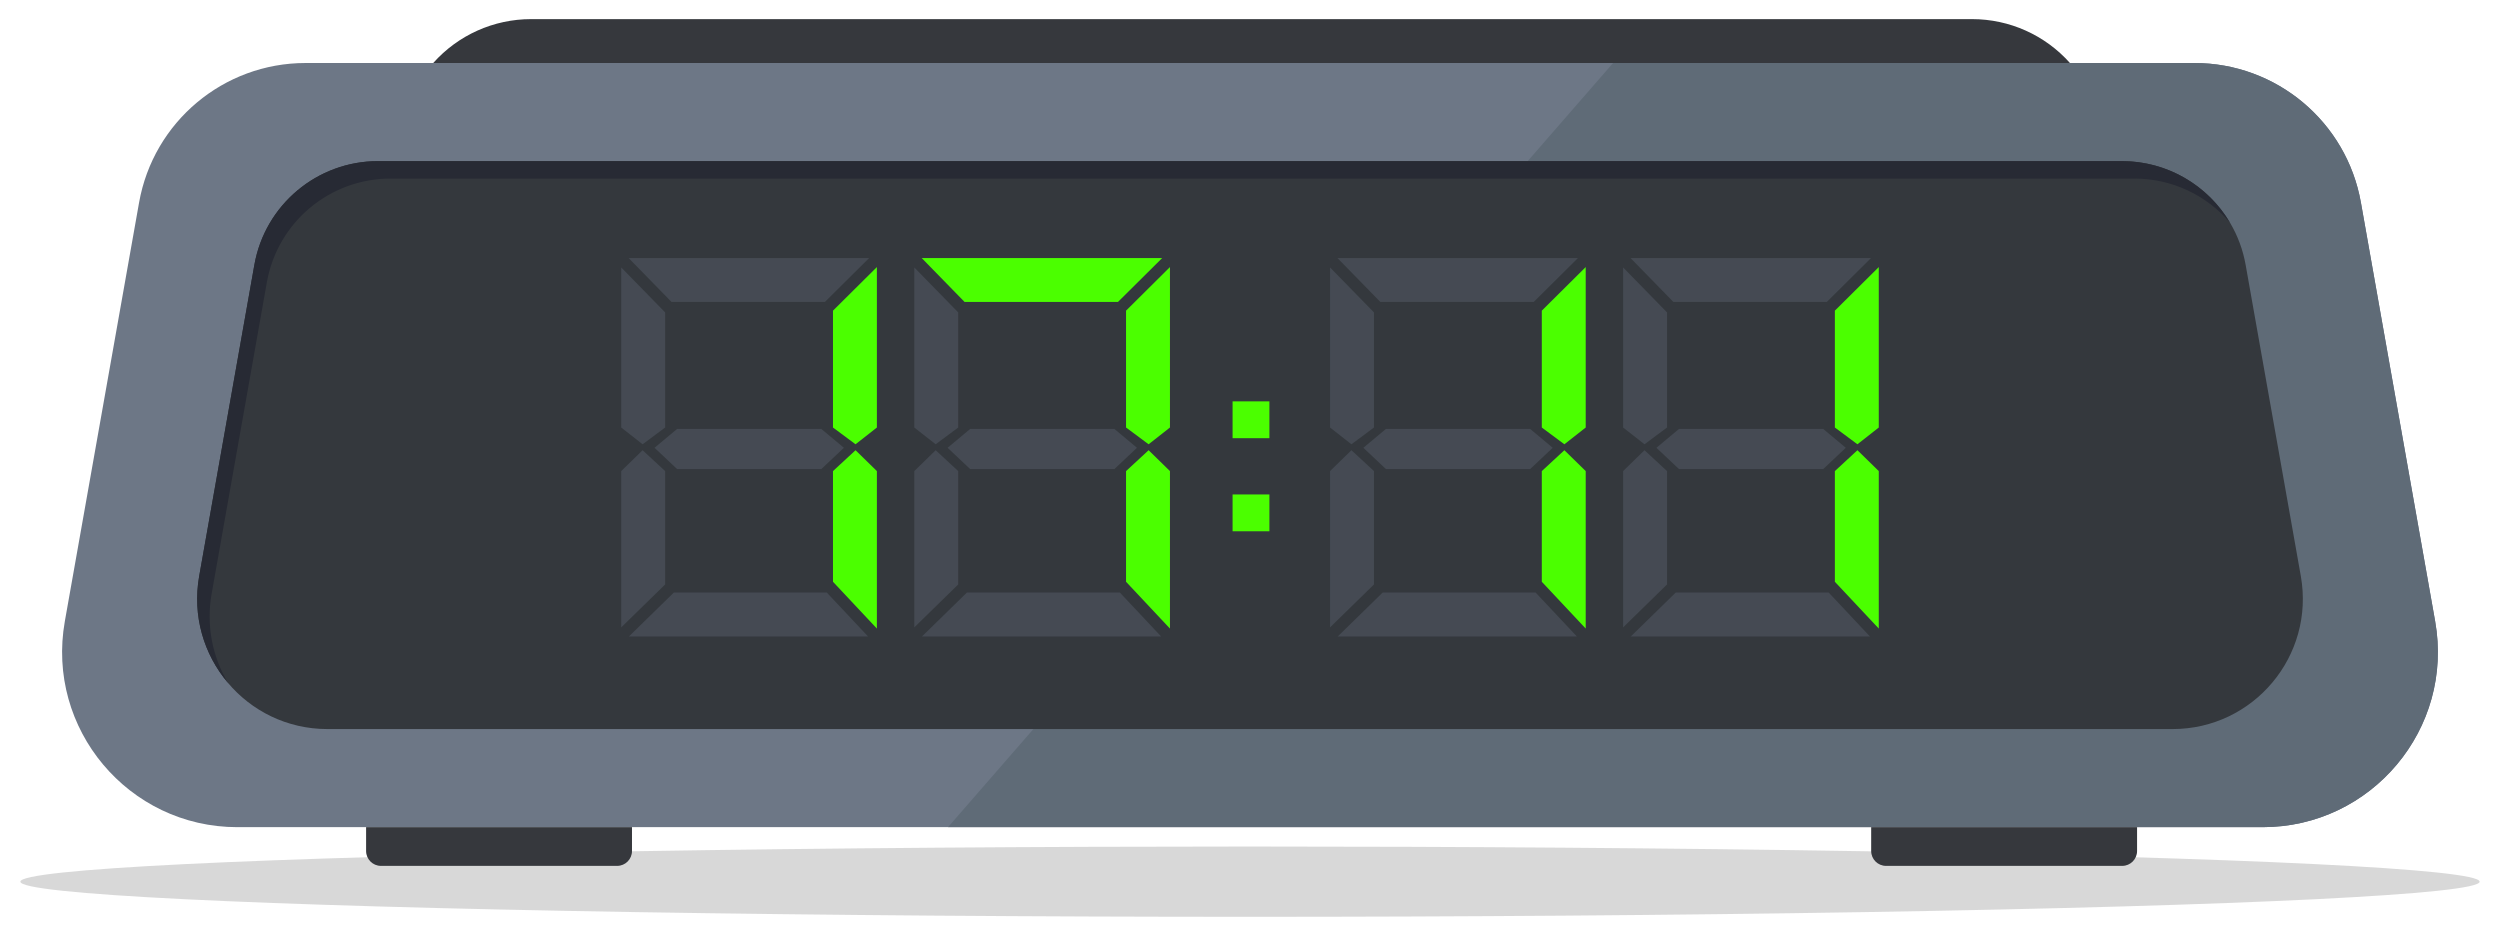
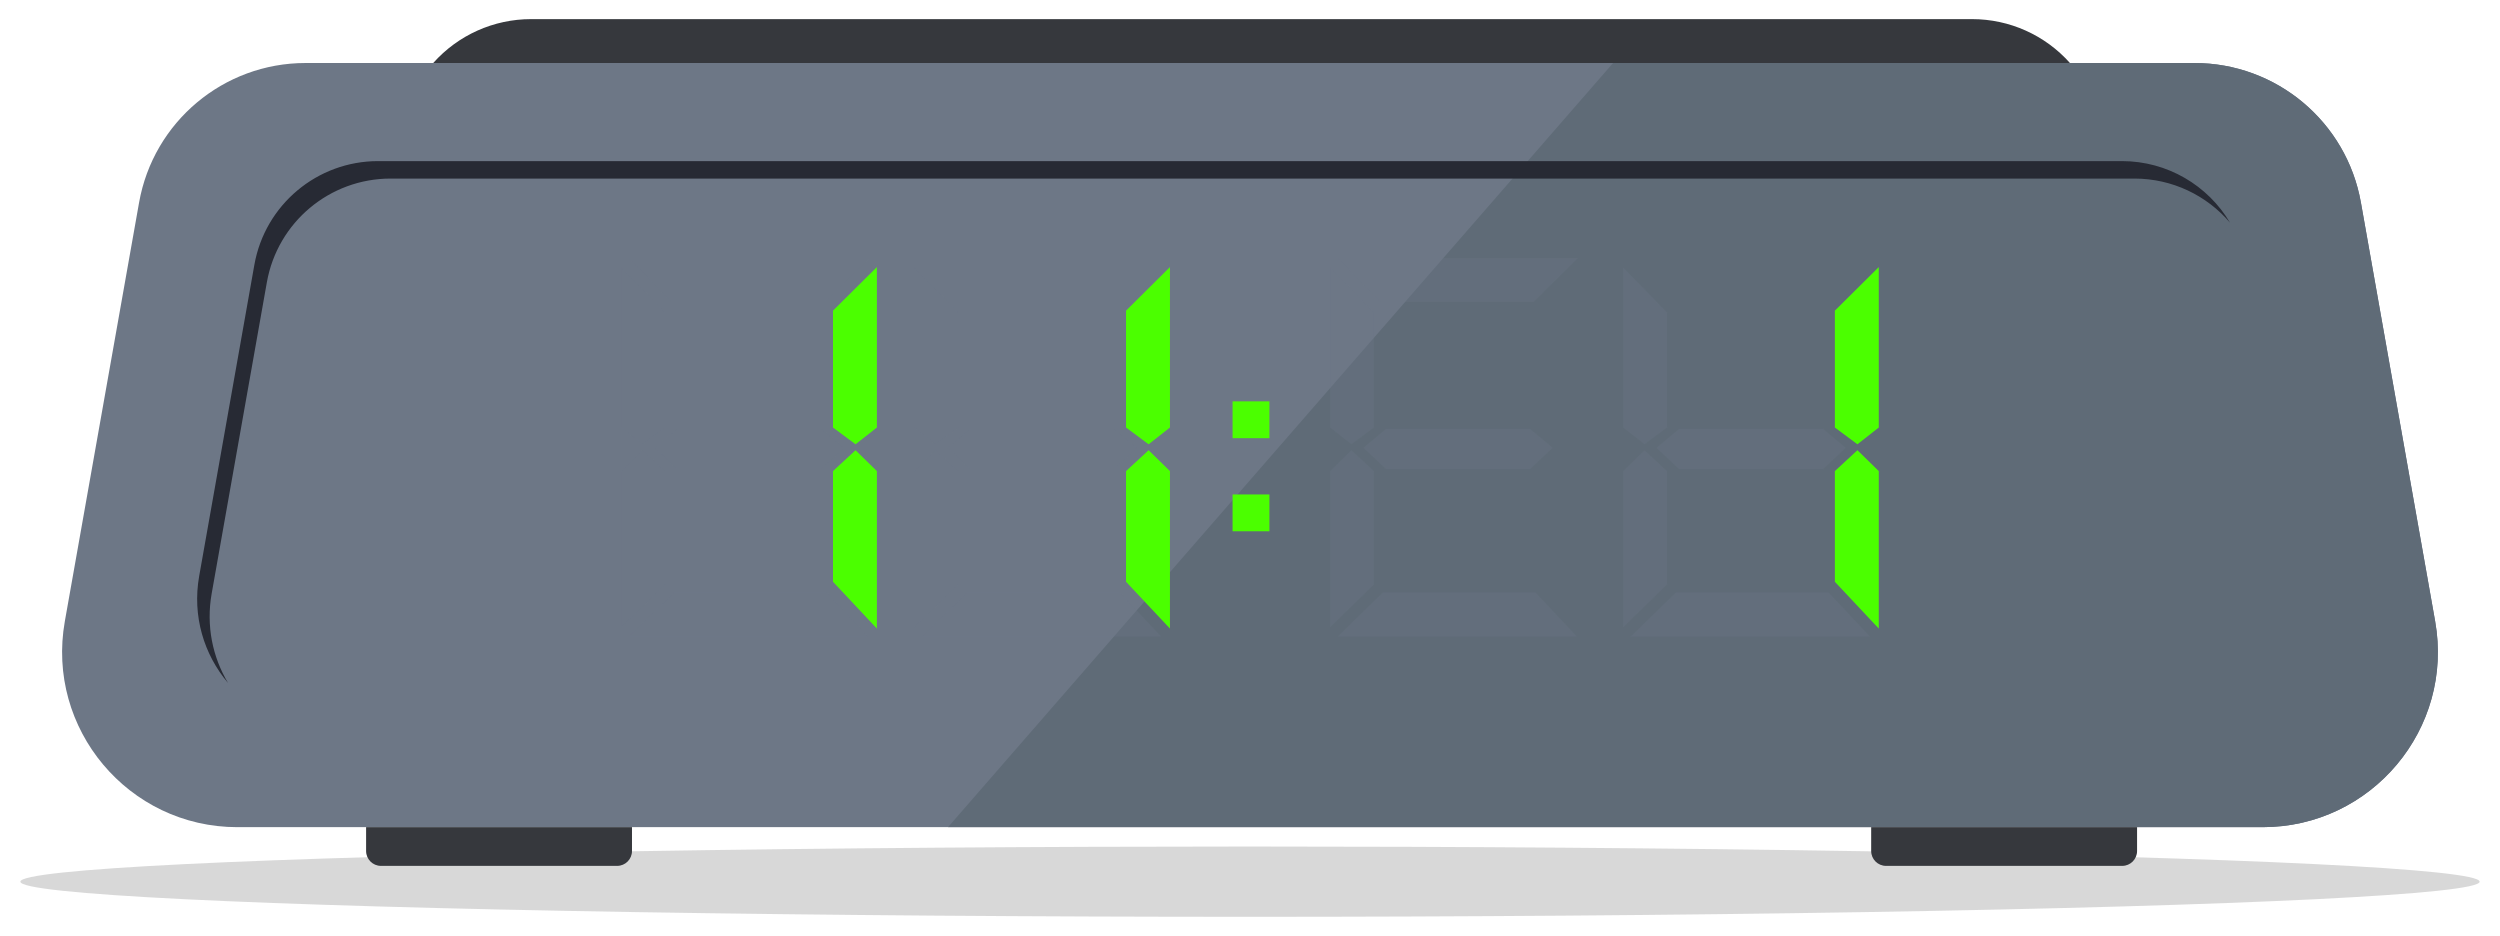
<svg xmlns="http://www.w3.org/2000/svg" id="Layer_1" data-name="Layer 1" viewBox="0 0 4991.94 1868.85">
  <defs>
    <style> .cls-1 { opacity: .3; } .cls-1, .cls-2 { fill: #6d7786; } .cls-3 { fill: #36383d; } .cls-4 { fill: #34383d; } .cls-5 { fill: #272a34; } .cls-6 { fill: #d8d8d8; } .cls-7 { fill: #5f6b77; } .cls-8 { fill: #4bff00; } </style>
  </defs>
  <g>
-     <path class="cls-2" d="M4381.86,125.81H610.08c-163.69,0-303.78,117.44-332.36,278.61l-148.26,836.21c-38.01,214.36,126.86,411.02,344.56,411.02h4043.9c217.7,0,382.56-196.66,344.56-411.02l-148.26-836.21c-28.58-161.17-168.67-278.61-332.36-278.61Z" />
+     <path class="cls-2" d="M4381.86,125.81H610.08c-163.69,0-303.78,117.44-332.36,278.61l-148.26,836.21c-38.01,214.36,126.86,411.02,344.56,411.02h4043.9c217.7,0,382.56-196.66,344.56-411.02l-148.26-836.21c-28.58-161.17-168.67-278.61-332.36-278.61" />
    <path class="cls-3" d="M3937.84,38.18H1060.41c-74.65,0-145.74,31.89-195.38,87.63h0s3268.2,0,3268.2,0h0c-49.64-55.75-120.74-87.63-195.38-87.63Z" />
    <path class="cls-7" d="M4862.48,1240.64l-148.26-836.21c-28.58-161.17-168.67-278.61-332.36-278.61h-1160.9l-1327.98,1525.85h2624.94c217.7,0,382.56-196.66,344.56-411.02Z" />
    <ellipse class="cls-6" cx="2495.97" cy="1760.5" rx="2455.3" ry="70.17" />
-     <path class="cls-4" d="M4237.01,321.7H754.94c-121.66,0-225.78,87.29-247.02,207.08l-110.2,621.51c-28.25,159.32,94.28,305.49,256.09,305.49h3684.33c161.81,0,284.34-146.17,256.09-305.49l-110.2-621.51c-21.24-119.79-125.36-207.08-247.02-207.08Z" />
    <path class="cls-3" d="M731,1651.66h530.95v47.6c0,16.41-13.32,29.72-29.72,29.72h-471.5c-16.41,0-29.72-13.32-29.72-29.72v-47.6h0Z" />
    <path class="cls-3" d="M3736.3,1651.66h530.95v47.6c0,16.41-13.32,29.72-29.72,29.72h-471.5c-16.41,0-29.72-13.32-29.72-29.72v-47.6h0Z" />
    <path class="cls-5" d="M422.68,1185.16l110.2-621.51c21.24-119.79,125.36-207.08,247.02-207.08h3482.07c75.62,0,144.46,33.74,190.83,88.04-44.12-74.36-125.07-122.92-215.79-122.92H754.94c-121.66,0-225.78,87.29-247.02,207.08l-110.2,621.51c-14.21,80.13,9.74,156.93,57.63,213.48-30.76-51.44-44.14-113.94-32.67-178.61Z" />
  </g>
  <g>
    <rect class="cls-8" x="2461.18" y="987.31" width="73.53" height="73.53" />
    <rect class="cls-8" x="2461.18" y="801.44" width="73.53" height="73.53" />
  </g>
-   <polygon class="cls-8" points="2232.28 602.96 2320.63 515.27 1840.45 515.27 1926.08 602.96 2232.28 602.96" />
  <polygon class="cls-1" points="1868.33 887.13 1913.33 853.65 1913.33 623.81 1825.64 534.02 1825.64 853.65 1836.4 862.08 1868.33 887.13" />
  <polygon class="cls-8" points="2248.46 620.31 2248.46 853.65 2293.51 887.13 2336.13 853.65 2336.13 533.27 2248.46 620.31" />
  <polygon class="cls-1" points="1913.33 940.65 1868.33 898.98 1836.4 930.14 1825.64 940.65 1825.64 1252.74 1913.33 1167.03 1913.33 940.65" />
  <polygon class="cls-8" points="2248.46 940.65 2248.46 1161.69 2336.13 1255.08 2336.13 940.65 2293.51 898.98 2248.46 940.65" />
  <polygon class="cls-1" points="1930.72 1183.16 1841.02 1270.85 2318.43 1270.85 2236.11 1183.16 1930.72 1183.16" />
  <polygon class="cls-1" points="1892.16 894.13 1937.17 936.59 2225.22 936.59 2270.27 894.13 2225.22 856.53 1937.17 856.53 1892.16 894.13" />
  <g>
    <polygon class="cls-1" points="1647.1 602.96 1735.44 515.27 1255.26 515.27 1340.89 602.96 1647.1 602.96" />
    <polygon class="cls-1" points="1283.14 887.13 1328.14 853.65 1328.14 623.81 1240.45 534.02 1240.45 853.65 1251.21 862.08 1283.14 887.13" />
    <polygon class="cls-8" points="1663.28 620.31 1663.28 853.65 1708.32 887.13 1750.94 853.65 1750.94 533.27 1663.28 620.31" />
    <polygon class="cls-1" points="1328.14 940.65 1283.14 898.98 1251.21 930.14 1240.45 940.65 1240.45 1252.74 1328.14 1167.03 1328.14 940.65" />
    <polygon class="cls-8" points="1663.28 940.65 1663.28 1161.69 1750.94 1255.08 1750.94 940.65 1708.32 898.98 1663.28 940.65" />
    <polygon class="cls-1" points="1345.53 1183.16 1255.84 1270.85 1733.25 1270.85 1650.92 1183.16 1345.53 1183.16" />
    <polygon class="cls-1" points="1306.98 894.13 1351.98 936.59 1640.03 936.59 1685.08 894.13 1640.03 856.53 1351.98 856.53 1306.98 894.13" />
  </g>
-   <polygon class="cls-1" points="3647.65 602.96 3735.99 515.27 3255.81 515.27 3341.44 602.96 3647.65 602.96" />
  <polygon class="cls-1" points="3283.69 887.13 3328.69 853.65 3328.69 623.81 3241 534.02 3241 853.65 3251.76 862.08 3283.69 887.13" />
  <polygon class="cls-8" points="3663.82 620.31 3663.82 853.65 3708.87 887.13 3751.49 853.65 3751.49 533.27 3663.82 620.31" />
  <polygon class="cls-1" points="3328.69 940.65 3283.69 898.98 3251.76 930.14 3241 940.65 3241 1252.74 3328.69 1167.03 3328.69 940.65" />
  <polygon class="cls-8" points="3663.82 940.65 3663.82 1161.69 3751.49 1255.08 3751.49 940.65 3708.87 898.98 3663.82 940.65" />
  <polygon class="cls-1" points="3346.08 1183.16 3256.39 1270.85 3733.8 1270.85 3651.47 1183.16 3346.08 1183.16" />
  <polygon class="cls-1" points="3307.53 894.13 3352.53 936.59 3640.58 936.59 3685.63 894.13 3640.58 856.53 3352.53 856.53 3307.53 894.13" />
  <polygon class="cls-1" points="3062.46 602.96 3150.8 515.27 2670.62 515.27 2756.26 602.96 3062.46 602.96" />
  <polygon class="cls-1" points="2698.5 887.13 2743.51 853.65 2743.51 623.81 2655.81 534.02 2655.81 853.65 2666.57 862.08 2698.5 887.13" />
-   <polygon class="cls-8" points="3078.64 620.31 3078.64 853.65 3123.69 887.13 3166.31 853.65 3166.31 533.27 3078.64 620.31" />
  <polygon class="cls-1" points="2743.51 940.65 2698.5 898.98 2666.57 930.14 2655.81 940.65 2655.81 1252.74 2743.51 1167.03 2743.51 940.65" />
-   <polygon class="cls-8" points="3078.64 940.65 3078.64 1161.69 3166.31 1255.08 3166.31 940.65 3123.69 898.98 3078.64 940.65" />
  <polygon class="cls-1" points="2760.9 1183.16 2671.2 1270.85 3148.61 1270.85 3066.28 1183.16 2760.9 1183.16" />
  <polygon class="cls-1" points="2722.34 894.13 2767.34 936.59 3055.4 936.59 3100.44 894.13 3055.4 856.53 2767.34 856.53 2722.34 894.13" />
</svg>